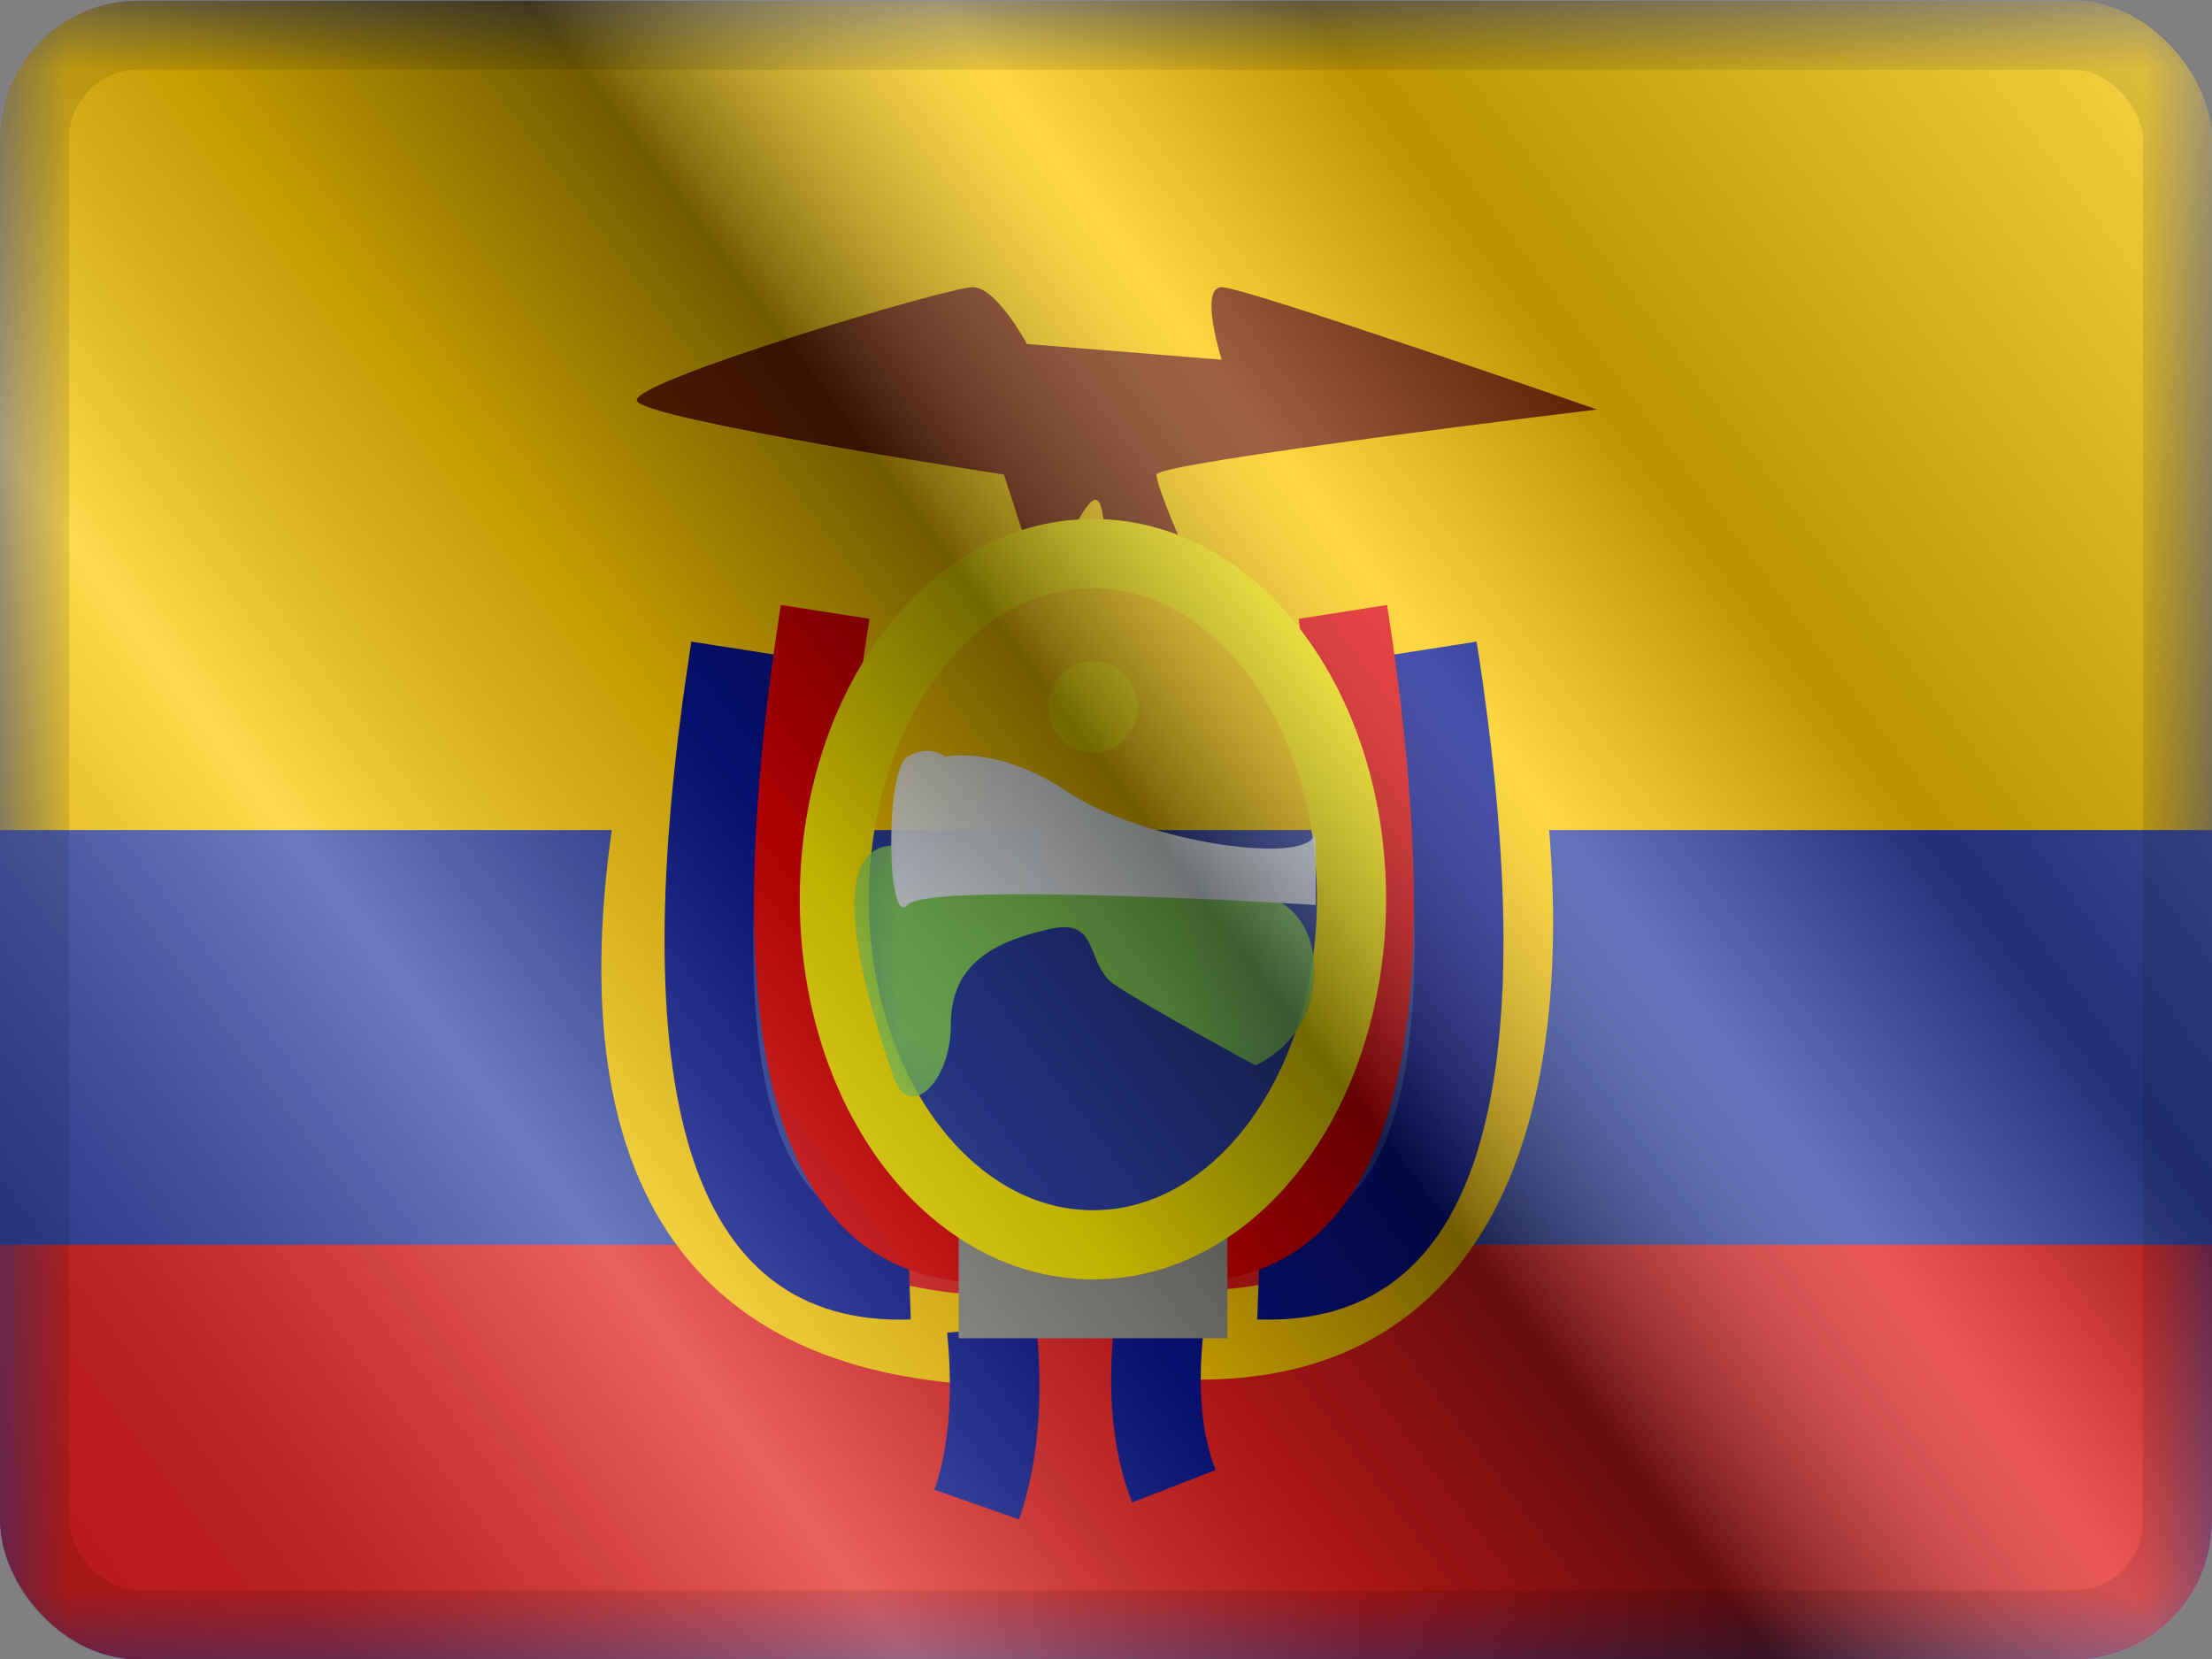
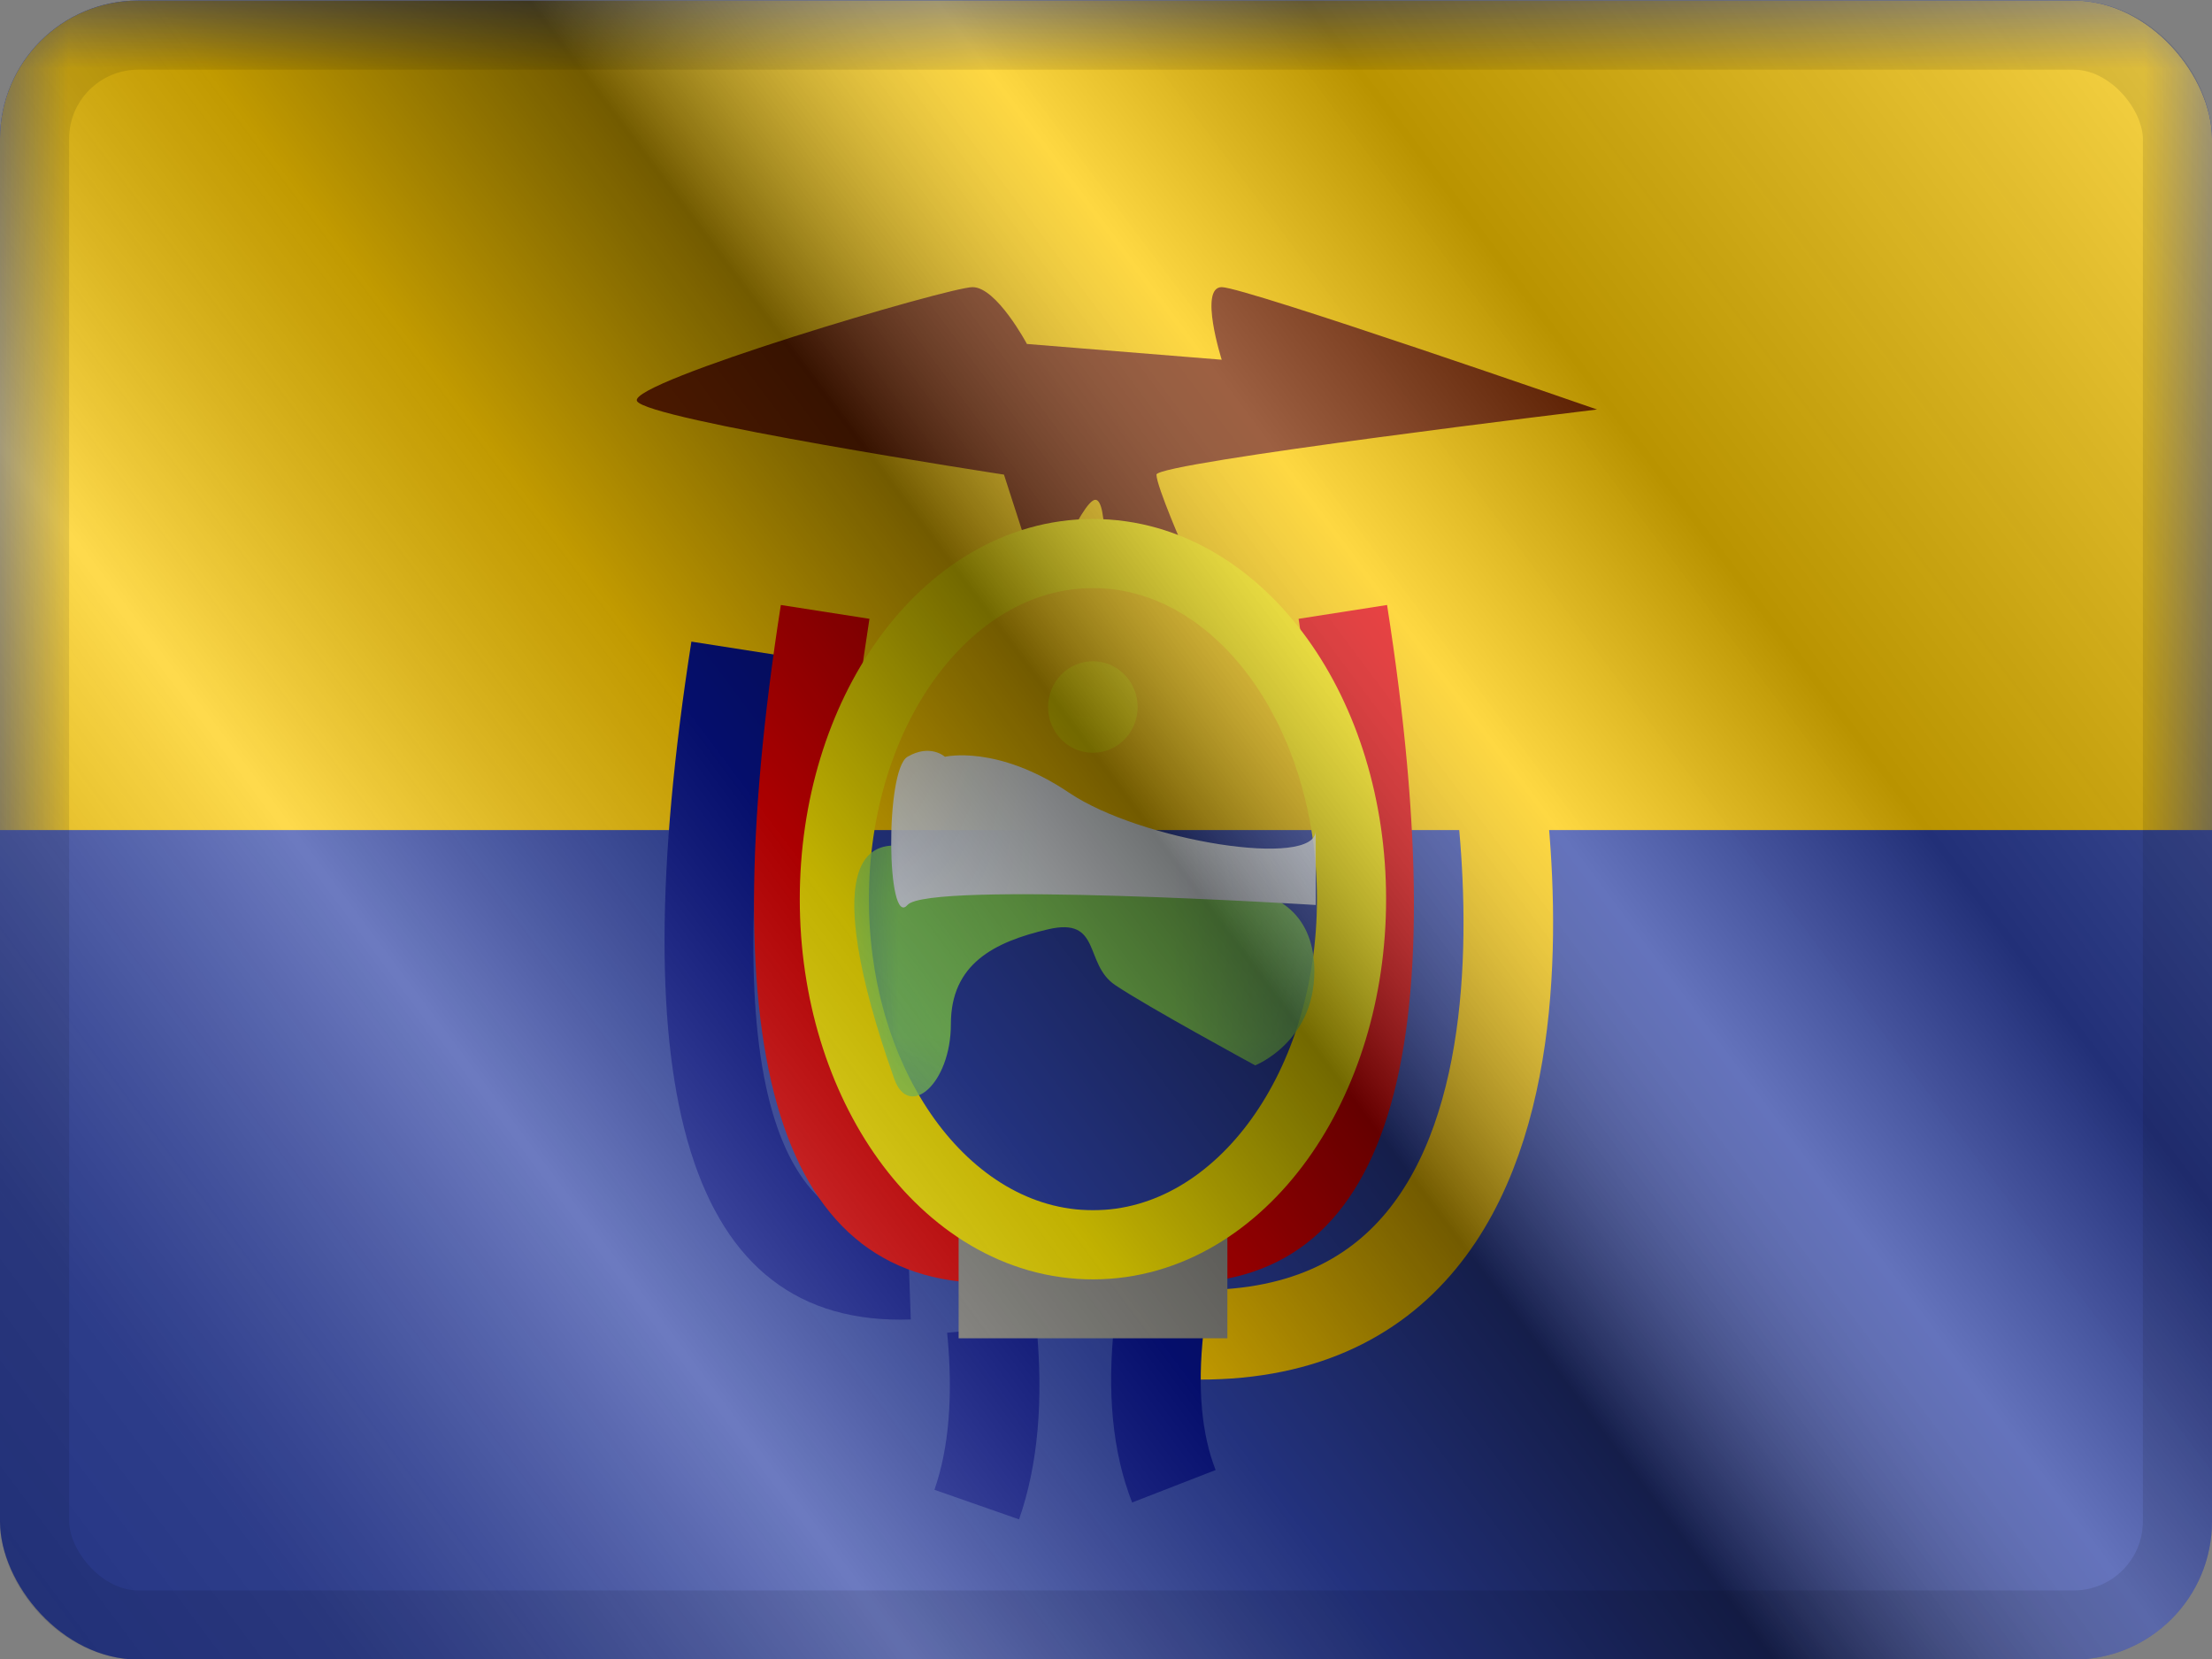
<svg xmlns="http://www.w3.org/2000/svg" width="16" height="12" viewBox="0 0 16 12" fill="none">
  <rect x="0" y="0" width="16" height="12" fill="#808080" stroke="none" />
  <g clip-path="url(#clip0_12953_98139)">
    <g clip-path="url(#clip1_12953_98139)">
-       <rect width="16" height="12" transform="translate(0 0.004)" fill="white" />
      <path fill-rule="evenodd" clip-rule="evenodd" d="M0 0.004V12.004H16V0.004H0Z" fill="#2E42A5" />
      <mask id="mask0_12953_98139" style="mask-type:luminance" maskUnits="userSpaceOnUse" x="0" y="0" width="16" height="13">
        <path fill-rule="evenodd" clip-rule="evenodd" d="M0 0.004V12.004H16V0.004H0Z" fill="white" />
      </mask>
      <g mask="url(#mask0_12953_98139)">
        <path fill-rule="evenodd" clip-rule="evenodd" d="M0 0.004V6.004H16V0.004H0Z" fill="#FECA00" />
-         <path fill-rule="evenodd" clip-rule="evenodd" d="M0 9.004V12.004H16V9.004H0Z" fill="#E31D1C" />
        <path fill-rule="evenodd" clip-rule="evenodd" d="M4.607 2.9C4.546 2.764 6.862 2.077 7.035 2.077C7.209 2.077 7.428 2.488 7.428 2.488L8.837 2.602C8.837 2.602 8.67 2.077 8.837 2.077C9.003 2.077 11.552 2.962 11.552 2.962C11.552 2.962 8.365 3.346 8.365 3.433C8.365 3.519 8.574 3.994 8.574 3.994L7.985 4.187C7.985 4.187 8.019 3.615 7.923 3.615C7.827 3.615 7.542 4.3 7.542 4.3L7.262 3.433C7.262 3.433 4.667 3.035 4.607 2.9Z" fill="#7B2900" />
-         <path d="M4.616 5.013L5.247 5.163C4.587 7.922 5.197 9.244 7.074 9.367L7.032 10.014C4.679 9.86 3.875 8.114 4.616 5.013Z" fill="#FECA00" />
        <path d="M5.001 4.641L5.641 4.741C5.189 7.627 5.551 8.932 6.565 8.897L6.588 9.544C4.968 9.601 4.493 7.887 5.001 4.641Z" fill="#07138E" />
        <path d="M5.648 4.376L6.289 4.476C5.837 7.363 6.199 8.668 7.212 8.632L7.235 9.28C5.616 9.337 5.14 7.622 5.648 4.376Z" fill="#E10001" />
        <path d="M6.851 9.64L7.496 9.578C7.549 10.124 7.509 10.595 7.371 10.99L6.759 10.776C6.863 10.478 6.896 10.099 6.851 9.64Z" fill="#07138E" />
        <path d="M10.75 5.088C10.75 5.088 11.783 9.734 8.6 9.654" stroke="#FECA00" stroke-width="0.648" />
-         <path d="M10.681 4.641L10.04 4.741C10.492 7.627 10.13 8.932 9.117 8.897L9.094 9.544C10.714 9.601 11.189 7.887 10.681 4.641Z" fill="#07138E" />
        <path d="M10.033 4.376L9.393 4.476C9.845 7.363 9.483 8.668 8.469 8.632L8.446 9.28C10.066 9.337 10.541 7.622 10.033 4.376Z" fill="#E10001" />
        <path d="M8.704 9.644L8.06 9.574C8.006 10.072 8.047 10.505 8.189 10.868L8.793 10.633C8.692 10.375 8.661 10.046 8.704 9.644Z" fill="#07138E" />
        <path fill-rule="evenodd" clip-rule="evenodd" d="M6.934 8.754H8.878V9.68H6.934V8.754Z" fill="#908F89" />
        <path d="M7.906 9.004C8.454 9.004 8.927 8.695 9.254 8.241C9.581 7.787 9.776 7.172 9.776 6.504C9.776 5.836 9.581 5.221 9.254 4.767C8.927 4.313 8.454 4.004 7.906 4.004C7.357 4.004 6.884 4.313 6.557 4.767C6.23 5.221 6.035 5.836 6.035 6.504C6.035 7.172 6.23 7.787 6.557 8.241C6.884 8.695 7.357 9.004 7.906 9.004Z" stroke="#FEE901" stroke-width="0.5" />
        <mask id="mask1_12953_98139" style="mask-type:luminance" maskUnits="userSpaceOnUse" x="5" y="3" width="6" height="7">
          <path d="M7.906 9.004C8.454 9.004 8.927 8.695 9.254 8.241C9.581 7.787 9.776 7.172 9.776 6.504C9.776 5.836 9.581 5.221 9.254 4.767C8.927 4.313 8.454 4.004 7.906 4.004C7.357 4.004 6.884 4.313 6.557 4.767C6.23 5.221 6.035 5.836 6.035 6.504C6.035 7.172 6.23 7.787 6.557 8.241C6.884 8.695 7.357 9.004 7.906 9.004Z" fill="white" stroke="white" stroke-width="0.5" />
        </mask>
        <g mask="url(#mask1_12953_98139)">
          <path fill-rule="evenodd" clip-rule="evenodd" d="M9.079 7.706C9.079 7.706 8.292 7.278 8.066 7.125C7.839 6.972 7.97 6.631 7.581 6.722C7.191 6.813 6.878 6.972 6.878 7.407C6.878 7.842 6.573 8.1 6.468 7.803C6.364 7.506 5.874 6.116 6.468 6.116C7.063 6.116 8.451 6.428 8.86 6.428C9.269 6.428 9.507 6.64 9.507 7.024C9.507 7.539 9.079 7.706 9.079 7.706Z" fill="#8DDD61" />
          <path fill-rule="evenodd" clip-rule="evenodd" d="M7.905 5.445C8.084 5.445 8.229 5.297 8.229 5.114C8.229 4.931 8.084 4.783 7.905 4.783C7.726 4.783 7.581 4.931 7.581 5.114C7.581 5.297 7.726 5.445 7.905 5.445Z" fill="#FEE901" />
          <path fill-rule="evenodd" clip-rule="evenodd" d="M6.835 5.474C6.835 5.474 7.212 5.383 7.733 5.734C8.254 6.085 9.517 6.285 9.517 6.009C9.517 5.734 9.517 6.546 9.517 6.546C9.517 6.546 6.714 6.371 6.564 6.546C6.414 6.72 6.4 5.572 6.564 5.474C6.729 5.377 6.835 5.474 6.835 5.474Z" fill="#F7FCFF" />
        </g>
      </g>
    </g>
    <rect y="0.004" width="16" height="12" fill="url(#paint0_linear_12953_98139)" style="mix-blend-mode:overlay" />
  </g>
  <rect x="0.25" y="0.254" width="15.5" height="11.5" rx="0.75" stroke="black" stroke-opacity="0.1" stroke-width="0.5" style="mix-blend-mode:multiply" />
  <defs>
    <linearGradient id="paint0_linear_12953_98139" x1="16" y1="0.004" x2="8.04902e-07" y2="12.004" gradientUnits="userSpaceOnUse">
      <stop stop-color="white" stop-opacity="0.3" />
      <stop offset="0.263" stop-opacity="0.27" />
      <stop offset="0.37" stop-color="white" stop-opacity="0.26" />
      <stop offset="0.487" stop-opacity="0.55" />
      <stop offset="0.594" stop-opacity="0.24" />
      <stop offset="0.736" stop-color="white" stop-opacity="0.3" />
      <stop offset="0.901" stop-color="#272727" stop-opacity="0.22" />
      <stop offset="1" stop-opacity="0.2" />
    </linearGradient>
    <clipPath id="clip0_12953_98139">
      <rect y="0.004" width="16" height="12" rx="1" fill="white" />
    </clipPath>
    <clipPath id="clip1_12953_98139">
      <rect width="16" height="12" fill="white" transform="translate(0 0.004)" />
    </clipPath>
  </defs>
</svg>